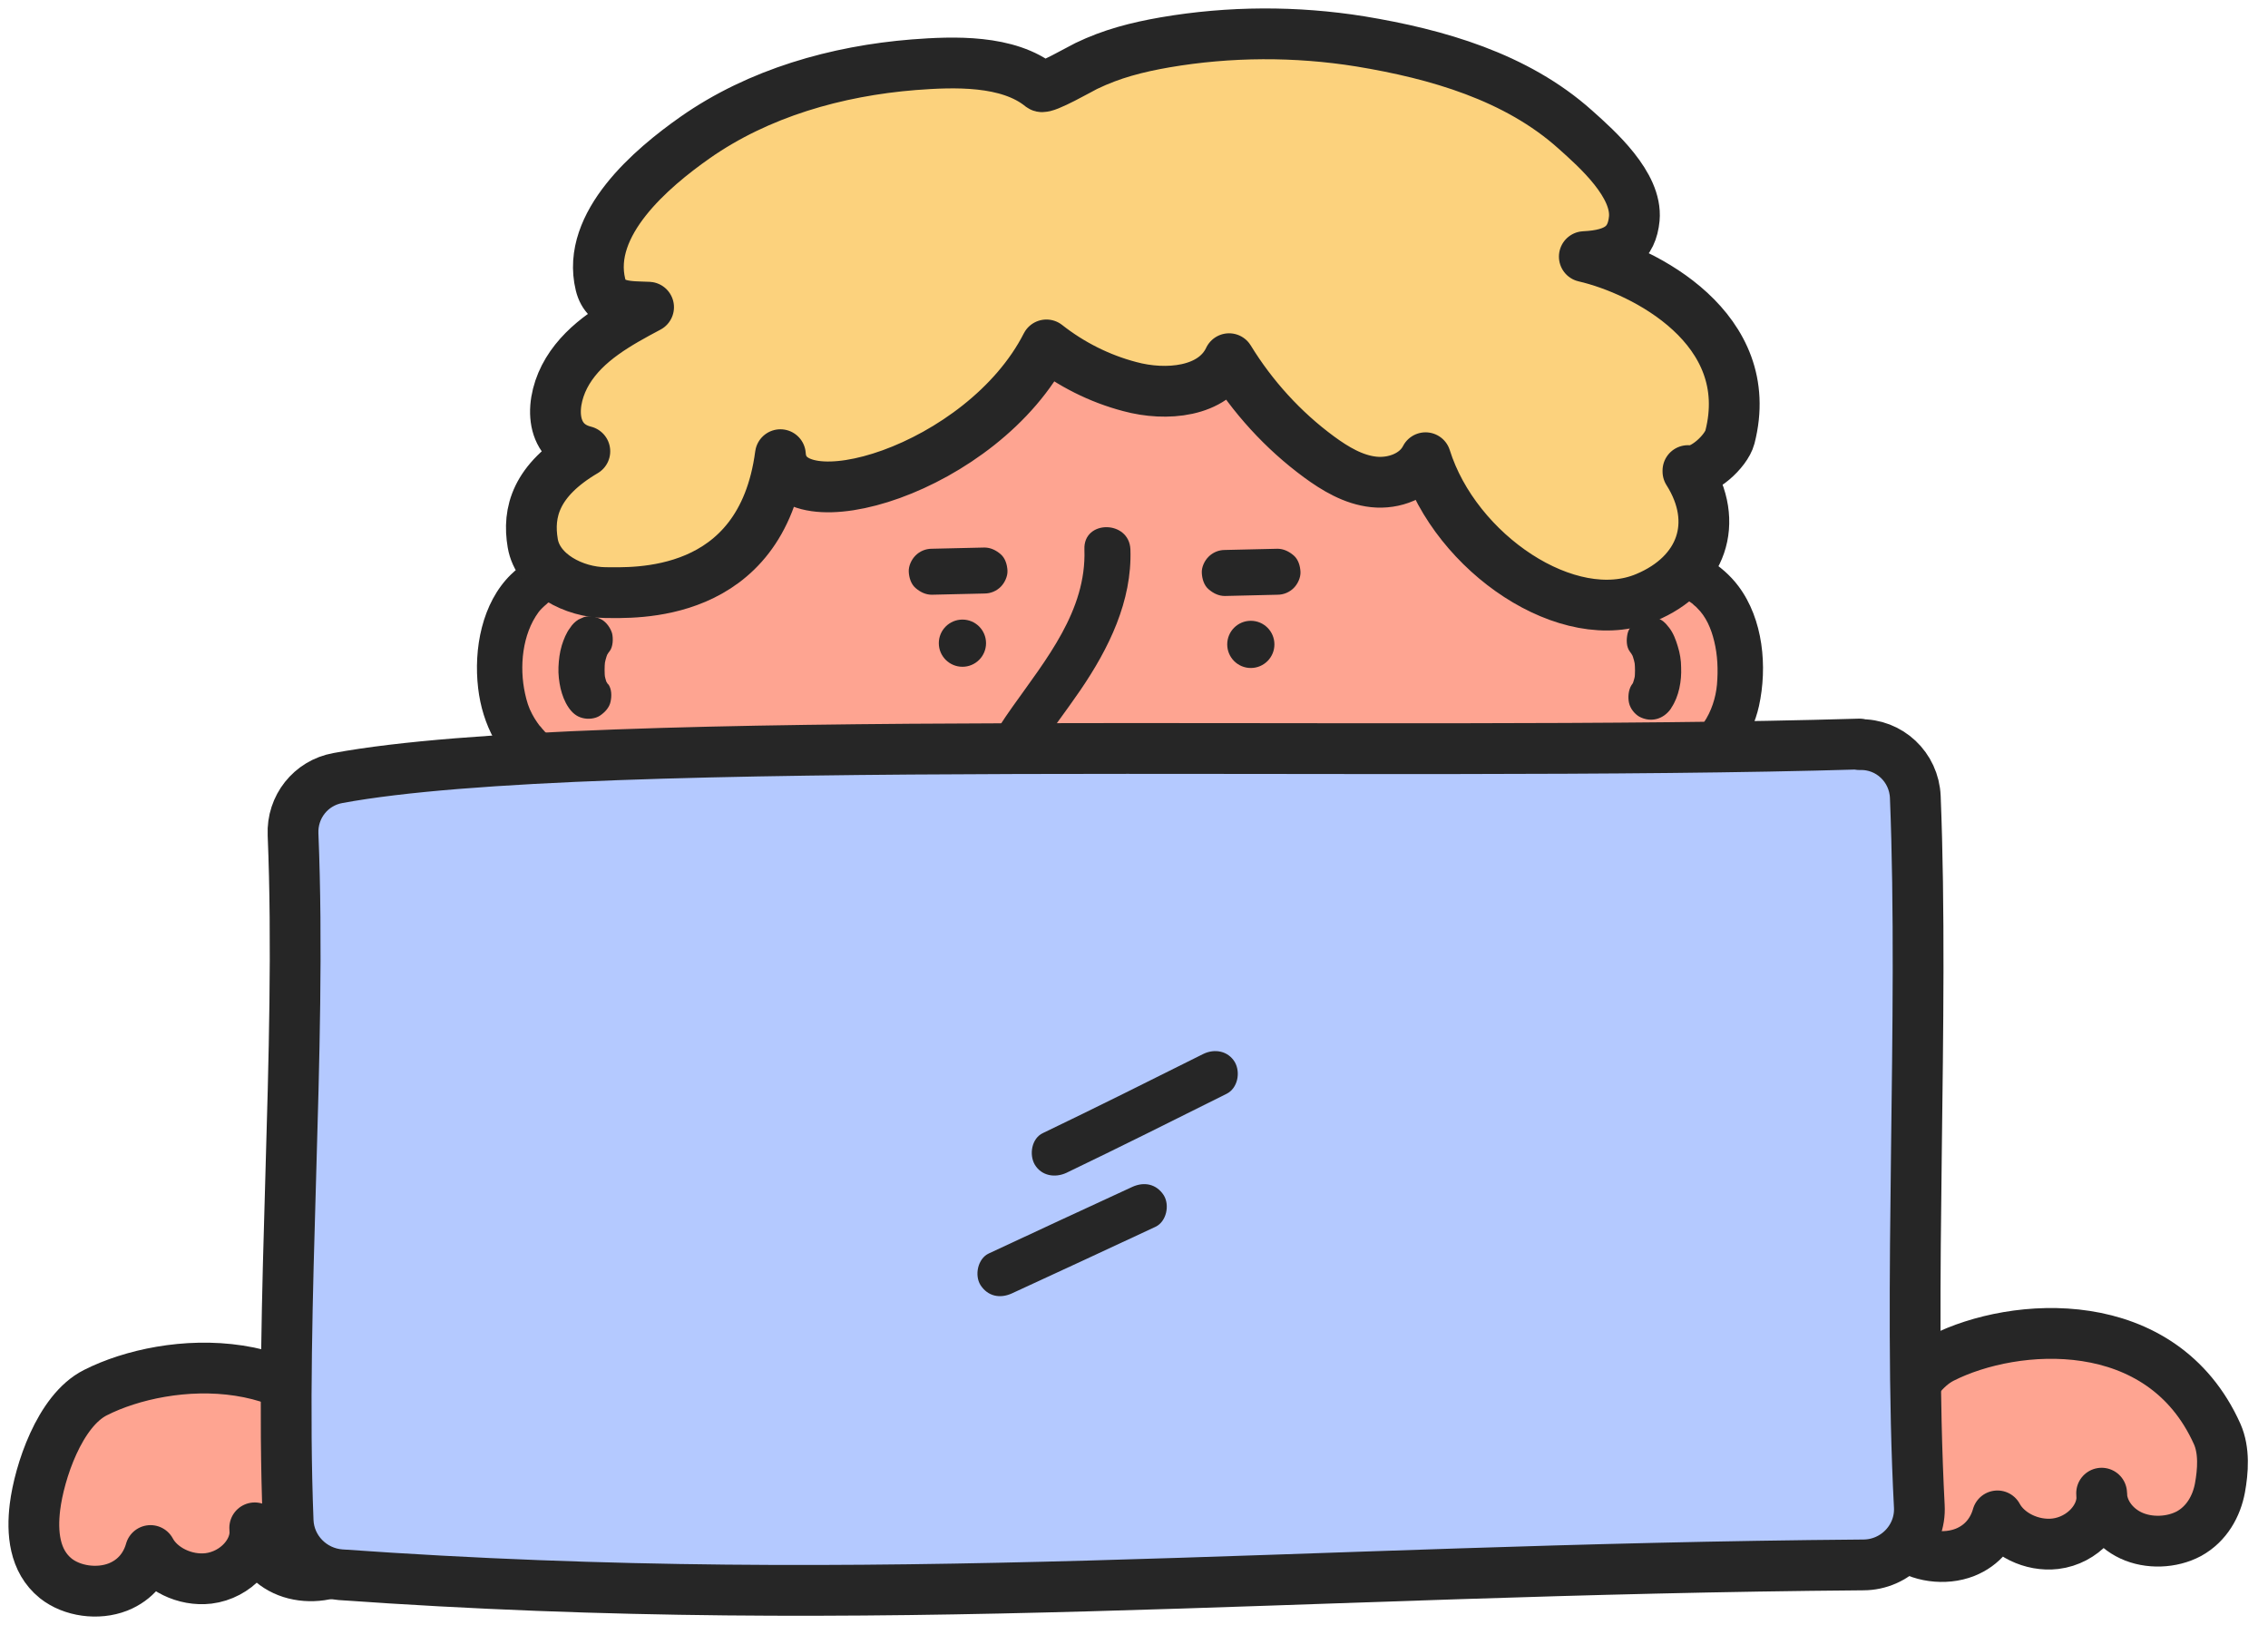
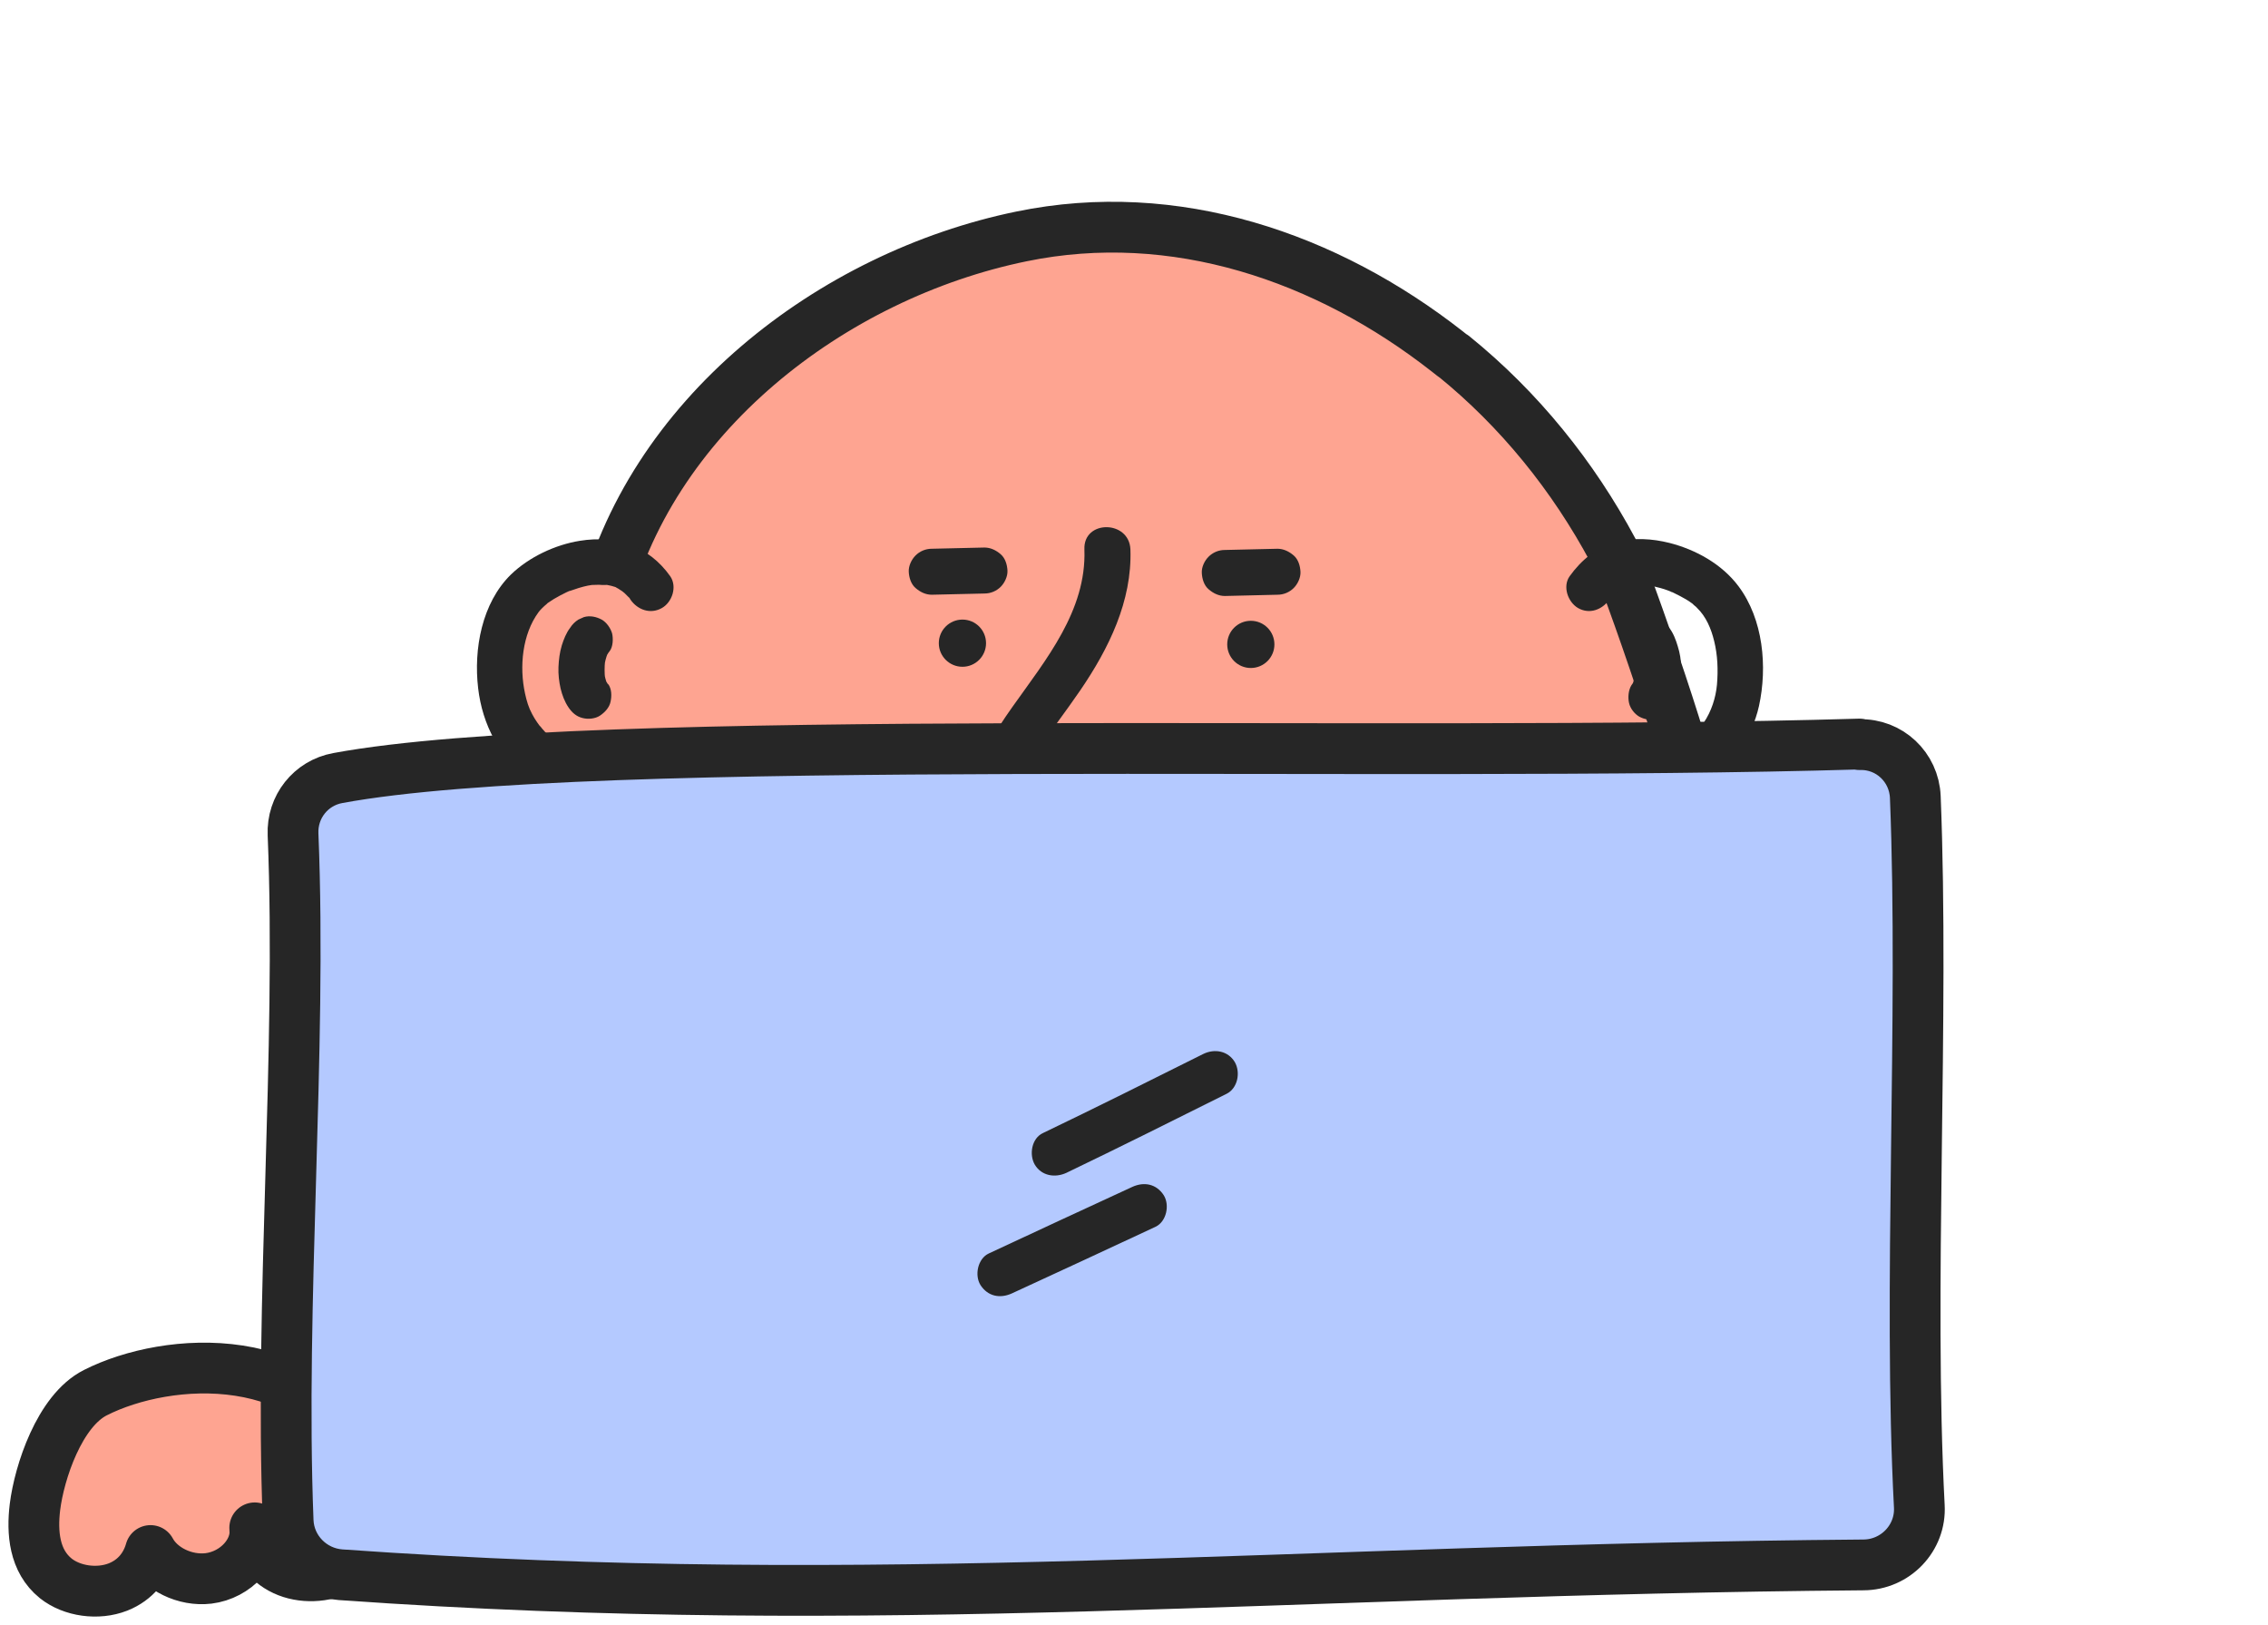
<svg xmlns="http://www.w3.org/2000/svg" width="67" height="48" viewBox="0 0 67 48" fill="none">
  <path d="M42.935 10.523C42.881 10.478 42.817 10.432 42.763 10.387C39.196 7.589 34.705 6.05 30.177 6.983C24.573 8.133 19.14 12.307 17.791 18.056C17.683 18.527 16.976 23.163 17.52 23.172C28.349 23.308 39.168 23.444 49.997 23.57C50.305 23.57 47.996 16.897 47.652 16.264C46.475 14.063 44.882 12.089 42.935 10.514V10.523Z" fill="#FEA491" stroke="#262626" stroke-width="1.5" stroke-linecap="round" stroke-linejoin="round" />
  <path d="M36.951 19.731C37.336 19.731 37.648 19.419 37.648 19.034C37.648 18.649 37.336 18.337 36.951 18.337C36.566 18.337 36.254 18.649 36.254 19.034C36.254 19.419 36.566 19.731 36.951 19.731Z" fill="#262626" />
  <path d="M28.432 19.695C28.817 19.695 29.129 19.383 29.129 18.998C29.129 18.613 28.817 18.301 28.432 18.301C28.047 18.301 27.734 18.613 27.734 18.998C27.734 19.383 28.047 19.695 28.432 19.695Z" fill="#262626" />
  <path d="M29.083 16.173C28.567 16.182 28.041 16.2 27.525 16.209C27.344 16.209 27.172 16.282 27.046 16.408C26.928 16.526 26.837 16.716 26.846 16.888C26.855 17.06 26.91 17.25 27.046 17.368C27.181 17.486 27.344 17.567 27.525 17.567C28.041 17.558 28.567 17.54 29.083 17.531C29.264 17.531 29.436 17.459 29.563 17.332C29.68 17.214 29.771 17.024 29.762 16.852C29.753 16.68 29.698 16.49 29.563 16.372C29.427 16.254 29.264 16.173 29.083 16.173Z" fill="#262626" />
  <path d="M37.739 16.209C37.223 16.218 36.698 16.236 36.182 16.245C36.001 16.245 35.828 16.318 35.702 16.445C35.584 16.562 35.493 16.752 35.503 16.924C35.512 17.096 35.566 17.287 35.702 17.404C35.838 17.522 36.001 17.604 36.182 17.604C36.698 17.595 37.223 17.576 37.739 17.567C37.92 17.567 38.092 17.495 38.219 17.368C38.337 17.25 38.427 17.06 38.418 16.888C38.409 16.716 38.355 16.526 38.219 16.408C38.083 16.291 37.92 16.209 37.739 16.209Z" fill="#262626" />
  <path d="M18.77 22.484C16.887 23.371 15.836 22.538 15.239 21.614C14.886 21.071 14.759 20.383 14.768 19.713C14.777 18.889 14.994 18.038 15.547 17.477C16.135 16.87 18.209 15.892 19.214 17.359" fill="#FEA491" />
-   <path d="M18.426 21.895C18.227 21.986 18.027 22.058 17.819 22.113C17.72 22.14 17.611 22.167 17.511 22.176C17.602 22.167 17.484 22.176 17.475 22.176C17.403 22.176 17.339 22.176 17.267 22.176C17.013 22.176 16.742 22.095 16.533 21.977C16.47 21.941 16.407 21.895 16.343 21.85C16.262 21.796 16.425 21.922 16.343 21.85C16.316 21.823 16.289 21.805 16.262 21.778C16.198 21.723 16.144 21.66 16.09 21.606C16.063 21.578 16.044 21.551 16.017 21.524C16.008 21.506 15.909 21.388 15.963 21.47C16.008 21.533 15.891 21.361 15.873 21.343C15.818 21.262 15.764 21.18 15.719 21.09C15.619 20.908 15.556 20.7 15.51 20.483C15.338 19.695 15.429 18.735 15.909 18.083C15.945 18.029 16.063 17.911 16.153 17.839C16.271 17.73 16.044 17.911 16.18 17.812C16.244 17.776 16.298 17.73 16.361 17.694C16.479 17.622 16.606 17.558 16.733 17.495C16.769 17.477 16.796 17.468 16.832 17.45C16.696 17.504 16.823 17.45 16.85 17.45C16.932 17.422 17.013 17.395 17.095 17.368C17.185 17.341 17.285 17.314 17.375 17.296C17.412 17.296 17.448 17.278 17.493 17.278C17.394 17.296 17.448 17.278 17.511 17.278C17.602 17.278 17.683 17.268 17.774 17.278C17.81 17.278 17.846 17.278 17.892 17.278C18.064 17.278 17.774 17.241 17.937 17.278C18.018 17.296 18.1 17.323 18.19 17.35C18.1 17.305 18.29 17.377 18.19 17.35C18.236 17.368 18.281 17.395 18.317 17.422C18.353 17.441 18.381 17.468 18.417 17.486C18.308 17.413 18.462 17.522 18.471 17.54C18.498 17.567 18.534 17.604 18.562 17.631C18.652 17.721 18.544 17.585 18.625 17.712C18.833 18.011 19.213 18.156 19.558 17.957C19.856 17.785 20.01 17.332 19.802 17.024C19.168 16.128 18.199 15.802 17.131 15.974C16.398 16.091 15.628 16.454 15.094 16.97C14.234 17.812 13.989 19.17 14.125 20.329C14.252 21.406 14.75 22.366 15.637 23.018C16.687 23.797 18.009 23.588 19.123 23.081C19.458 22.927 19.54 22.448 19.367 22.149C19.168 21.805 18.77 21.75 18.435 21.904L18.426 21.895Z" fill="#262626" />
+   <path d="M18.426 21.895C18.227 21.986 18.027 22.058 17.819 22.113C17.72 22.14 17.611 22.167 17.511 22.176C17.602 22.167 17.484 22.176 17.475 22.176C17.403 22.176 17.339 22.176 17.267 22.176C17.013 22.176 16.742 22.095 16.533 21.977C16.47 21.941 16.407 21.895 16.343 21.85C16.262 21.796 16.425 21.922 16.343 21.85C16.316 21.823 16.289 21.805 16.262 21.778C16.198 21.723 16.144 21.66 16.09 21.606C16.063 21.578 16.044 21.551 16.017 21.524C16.008 21.506 15.909 21.388 15.963 21.47C16.008 21.533 15.891 21.361 15.873 21.343C15.818 21.262 15.764 21.18 15.719 21.09C15.619 20.908 15.556 20.7 15.51 20.483C15.338 19.695 15.429 18.735 15.909 18.083C15.945 18.029 16.063 17.911 16.153 17.839C16.271 17.73 16.044 17.911 16.18 17.812C16.244 17.776 16.298 17.73 16.361 17.694C16.479 17.622 16.606 17.558 16.733 17.495C16.769 17.477 16.796 17.468 16.832 17.45C16.696 17.504 16.823 17.45 16.85 17.45C16.932 17.422 17.013 17.395 17.095 17.368C17.185 17.341 17.285 17.314 17.375 17.296C17.412 17.296 17.448 17.278 17.493 17.278C17.394 17.296 17.448 17.278 17.511 17.278C17.602 17.278 17.683 17.268 17.774 17.278C17.81 17.278 17.846 17.278 17.892 17.278C18.064 17.278 17.774 17.241 17.937 17.278C18.1 17.305 18.29 17.377 18.19 17.35C18.236 17.368 18.281 17.395 18.317 17.422C18.353 17.441 18.381 17.468 18.417 17.486C18.308 17.413 18.462 17.522 18.471 17.54C18.498 17.567 18.534 17.604 18.562 17.631C18.652 17.721 18.544 17.585 18.625 17.712C18.833 18.011 19.213 18.156 19.558 17.957C19.856 17.785 20.01 17.332 19.802 17.024C19.168 16.128 18.199 15.802 17.131 15.974C16.398 16.091 15.628 16.454 15.094 16.97C14.234 17.812 13.989 19.17 14.125 20.329C14.252 21.406 14.75 22.366 15.637 23.018C16.687 23.797 18.009 23.588 19.123 23.081C19.458 22.927 19.54 22.448 19.367 22.149C19.168 21.805 18.77 21.75 18.435 21.904L18.426 21.895Z" fill="#262626" />
  <path d="M17.965 20.22C17.928 20.166 17.892 20.102 17.865 20.039L17.938 20.202C17.892 20.093 17.865 19.976 17.847 19.858L17.874 20.039C17.856 19.867 17.856 19.704 17.874 19.532L17.847 19.713C17.865 19.568 17.901 19.423 17.956 19.288L17.883 19.451C17.919 19.369 17.956 19.297 18.01 19.233C18.11 19.107 18.119 18.862 18.082 18.708C18.037 18.554 17.919 18.382 17.774 18.301C17.621 18.219 17.43 18.174 17.249 18.228L17.086 18.301C16.987 18.364 16.905 18.445 16.842 18.545C16.724 18.699 16.652 18.889 16.597 19.061C16.534 19.27 16.507 19.487 16.498 19.704C16.489 19.921 16.516 20.139 16.561 20.338C16.607 20.528 16.679 20.727 16.797 20.899C16.896 21.044 17.023 21.162 17.204 21.207C17.367 21.252 17.584 21.234 17.729 21.135C17.874 21.035 18.001 20.899 18.037 20.727C18.073 20.555 18.073 20.356 17.965 20.202V20.22Z" fill="#262626" />
-   <path d="M47.391 22.484C49.274 23.371 50.325 22.538 50.922 21.614C51.275 21.071 51.402 20.383 51.393 19.713C51.384 18.889 51.167 18.038 50.614 17.477C50.026 16.87 47.952 15.892 46.947 17.359" fill="#FEA491" />
  <path d="M47.046 23.072C48.088 23.552 49.256 23.761 50.297 23.172C51.139 22.692 51.755 21.787 51.963 20.854C52.216 19.695 52.09 18.292 51.356 17.314C50.867 16.662 50.098 16.236 49.319 16.037C48.812 15.91 48.269 15.874 47.753 16.01C47.164 16.164 46.711 16.544 46.367 17.024C46.159 17.323 46.313 17.776 46.612 17.957C46.956 18.156 47.327 18.011 47.544 17.712C47.626 17.595 47.581 17.667 47.562 17.685C47.59 17.649 47.617 17.622 47.653 17.585C47.68 17.558 47.861 17.422 47.753 17.486C47.816 17.441 47.888 17.404 47.961 17.368C47.988 17.359 48.069 17.305 47.961 17.368C48.015 17.35 48.069 17.332 48.124 17.314C48.169 17.305 48.377 17.269 48.223 17.287C48.296 17.287 48.377 17.278 48.45 17.278C48.522 17.278 48.604 17.278 48.685 17.287C48.712 17.287 48.812 17.305 48.685 17.287C48.73 17.287 48.785 17.305 48.83 17.314C48.984 17.35 49.129 17.386 49.274 17.441C49.319 17.459 49.364 17.477 49.41 17.495C49.292 17.441 49.382 17.495 49.41 17.495C49.482 17.531 49.554 17.567 49.627 17.604C49.745 17.667 49.862 17.73 49.971 17.812C49.998 17.83 50.016 17.848 50.043 17.866C50.116 17.911 49.953 17.776 50.007 17.839C50.043 17.884 50.098 17.911 50.134 17.957C50.396 18.21 50.55 18.563 50.641 18.944C50.74 19.351 50.759 19.777 50.722 20.22C50.686 20.61 50.559 21.008 50.333 21.343C50.297 21.406 50.252 21.461 50.206 21.515C50.297 21.397 50.17 21.56 50.143 21.587C50.089 21.651 50.034 21.705 49.971 21.768C49.944 21.796 49.754 21.95 49.871 21.859C49.799 21.913 49.717 21.968 49.636 22.013C49.6 22.031 49.563 22.049 49.536 22.067C49.428 22.131 49.582 22.058 49.509 22.085C49.428 22.122 49.337 22.149 49.256 22.167C49.219 22.176 49.174 22.185 49.138 22.194C48.957 22.23 49.256 22.194 49.066 22.194C48.83 22.194 48.694 22.194 48.531 22.167C48.269 22.113 48.015 22.031 47.771 21.913C47.436 21.759 47.037 21.823 46.838 22.158C46.666 22.448 46.748 22.937 47.083 23.09L47.046 23.072Z" fill="#262626" />
  <path d="M49.373 20.908C49.599 20.573 49.681 20.112 49.663 19.713C49.663 19.505 49.627 19.288 49.563 19.088C49.509 18.907 49.436 18.708 49.319 18.554C49.201 18.4 49.101 18.292 48.911 18.246C48.748 18.201 48.531 18.219 48.386 18.319C48.241 18.418 48.114 18.554 48.078 18.726C48.042 18.898 48.042 19.107 48.151 19.251C48.205 19.315 48.241 19.396 48.278 19.469L48.205 19.306C48.259 19.442 48.296 19.586 48.314 19.731L48.287 19.55C48.305 19.722 48.305 19.885 48.287 20.057L48.314 19.876C48.296 19.994 48.268 20.102 48.223 20.22L48.296 20.057C48.268 20.121 48.241 20.184 48.196 20.238C48.105 20.383 48.087 20.601 48.124 20.764C48.16 20.927 48.287 21.089 48.431 21.171C48.776 21.352 49.147 21.243 49.364 20.927L49.373 20.908Z" fill="#262626" />
-   <path d="M49.864 13.9C50.289 13.982 50.995 13.33 51.104 12.913C51.928 9.708 48.578 7.988 46.803 7.58C47.781 7.535 48.207 7.2 48.279 6.458C48.37 5.462 47.193 4.411 46.532 3.823C44.793 2.266 42.448 1.596 40.194 1.224C38.283 0.916 36.318 0.925 34.417 1.251C33.584 1.396 32.842 1.586 32.09 1.949C31.954 2.012 30.868 2.637 30.759 2.555C29.781 1.758 28.169 1.822 26.992 1.912C24.72 2.094 22.411 2.745 20.528 4.067C19.251 4.964 17.304 6.612 17.739 8.404C17.911 9.111 18.608 9.047 19.16 9.074C18.255 9.554 17.304 10.079 16.77 10.958C16.236 11.836 16.209 13.067 17.277 13.33C15.819 14.19 15.584 15.141 15.738 16.046C15.892 16.952 16.96 17.495 17.884 17.504C18.672 17.504 22.483 17.739 23.054 13.43C23.19 15.594 29.03 13.882 30.913 10.188C31.637 10.758 32.479 11.184 33.376 11.419C34.444 11.709 35.839 11.591 36.309 10.595C36.997 11.718 37.903 12.714 38.962 13.493C39.442 13.846 39.985 14.172 40.583 14.235C41.181 14.299 41.842 14.054 42.113 13.52C43.001 16.354 46.342 18.609 48.623 17.649C50.271 16.961 50.823 15.44 49.864 13.928V13.9Z" fill="#FCD27D" stroke="#262626" stroke-width="1.5" stroke-linecap="round" stroke-linejoin="round" />
  <path d="M32.035 16.236C32.099 18.038 30.895 19.487 29.908 20.881C28.848 22.375 28.061 23.978 28.097 25.852C28.124 27.518 28.731 29.193 30.252 30.044C31.773 30.895 33.538 30.687 34.933 29.773C35.657 29.293 34.978 28.116 34.245 28.596C33.086 29.356 31.538 29.501 30.442 28.523C29.346 27.545 29.274 25.58 29.654 24.213C30.062 22.765 31.085 21.605 31.918 20.383C32.751 19.161 33.448 17.757 33.394 16.227C33.358 15.358 31.999 15.349 32.035 16.227V16.236Z" fill="#262626" />
-   <path d="M65.499 42.358C63.86 38.709 59.505 39.035 57.377 40.113C56.318 40.647 55.72 42.467 55.593 43.49C55.503 44.241 55.566 45.083 56.209 45.599C56.689 45.98 57.45 46.088 58.047 45.853C58.572 45.645 58.88 45.228 59.007 44.776C59.297 45.319 60.021 45.681 60.718 45.599C61.533 45.5 62.167 44.794 62.085 44.105C62.085 44.613 62.429 45.111 62.955 45.355C63.48 45.599 64.159 45.572 64.666 45.301C65.191 45.011 65.481 44.486 65.58 43.952C65.671 43.454 65.716 42.847 65.499 42.358Z" fill="#FEA491" stroke="#262626" stroke-width="1.5" stroke-linecap="round" stroke-linejoin="round" />
  <path d="M10.938 43.381C9.299 39.732 4.944 40.058 2.817 41.136C1.757 41.67 1.16 43.49 1.033 44.513C0.942 45.264 1.006 46.106 1.649 46.623C2.128 47.003 2.889 47.111 3.487 46.876C4.012 46.668 4.32 46.251 4.446 45.799C4.736 46.342 5.46 46.704 6.158 46.623C6.973 46.523 7.606 45.817 7.525 45.129C7.525 45.636 7.869 46.134 8.394 46.378C8.919 46.623 9.598 46.595 10.105 46.324C10.63 46.034 10.92 45.509 11.02 44.975C11.11 44.477 11.156 43.87 10.938 43.381Z" fill="#FEA491" stroke="#262626" stroke-width="1.5" stroke-linecap="round" stroke-linejoin="round" />
  <path d="M54.934 21.977C40.999 22.393 17.512 21.587 9.979 22.982C9.182 23.127 8.621 23.833 8.657 24.648C8.92 31.067 8.259 38.501 8.512 44.929C8.548 45.772 9.218 46.451 10.06 46.514C26.014 47.646 38.102 46.36 55.042 46.224C55.993 46.224 56.754 45.428 56.699 44.486C56.364 38.084 56.844 30.09 56.581 23.543C56.545 22.656 55.812 21.968 54.934 21.995V21.977Z" fill="#B4C9FF" stroke="#262626" stroke-width="1.5" stroke-linecap="round" stroke-linejoin="round" />
  <path d="M35.548 31.131C33.972 31.918 32.397 32.706 30.812 33.467C30.477 33.621 30.396 34.1 30.568 34.399C30.767 34.734 31.166 34.798 31.501 34.644C33.085 33.883 34.661 33.095 36.236 32.308C36.562 32.145 36.653 31.683 36.48 31.375C36.281 31.04 35.883 30.968 35.548 31.131Z" fill="#262626" />
  <path d="M33.446 35.06C32.034 35.712 30.622 36.364 29.209 37.025C28.883 37.179 28.784 37.668 28.965 37.958C29.182 38.293 29.544 38.365 29.897 38.202C31.31 37.55 32.722 36.898 34.135 36.237C34.461 36.083 34.56 35.594 34.379 35.305C34.162 34.97 33.8 34.897 33.446 35.06Z" fill="#262626" />
</svg>